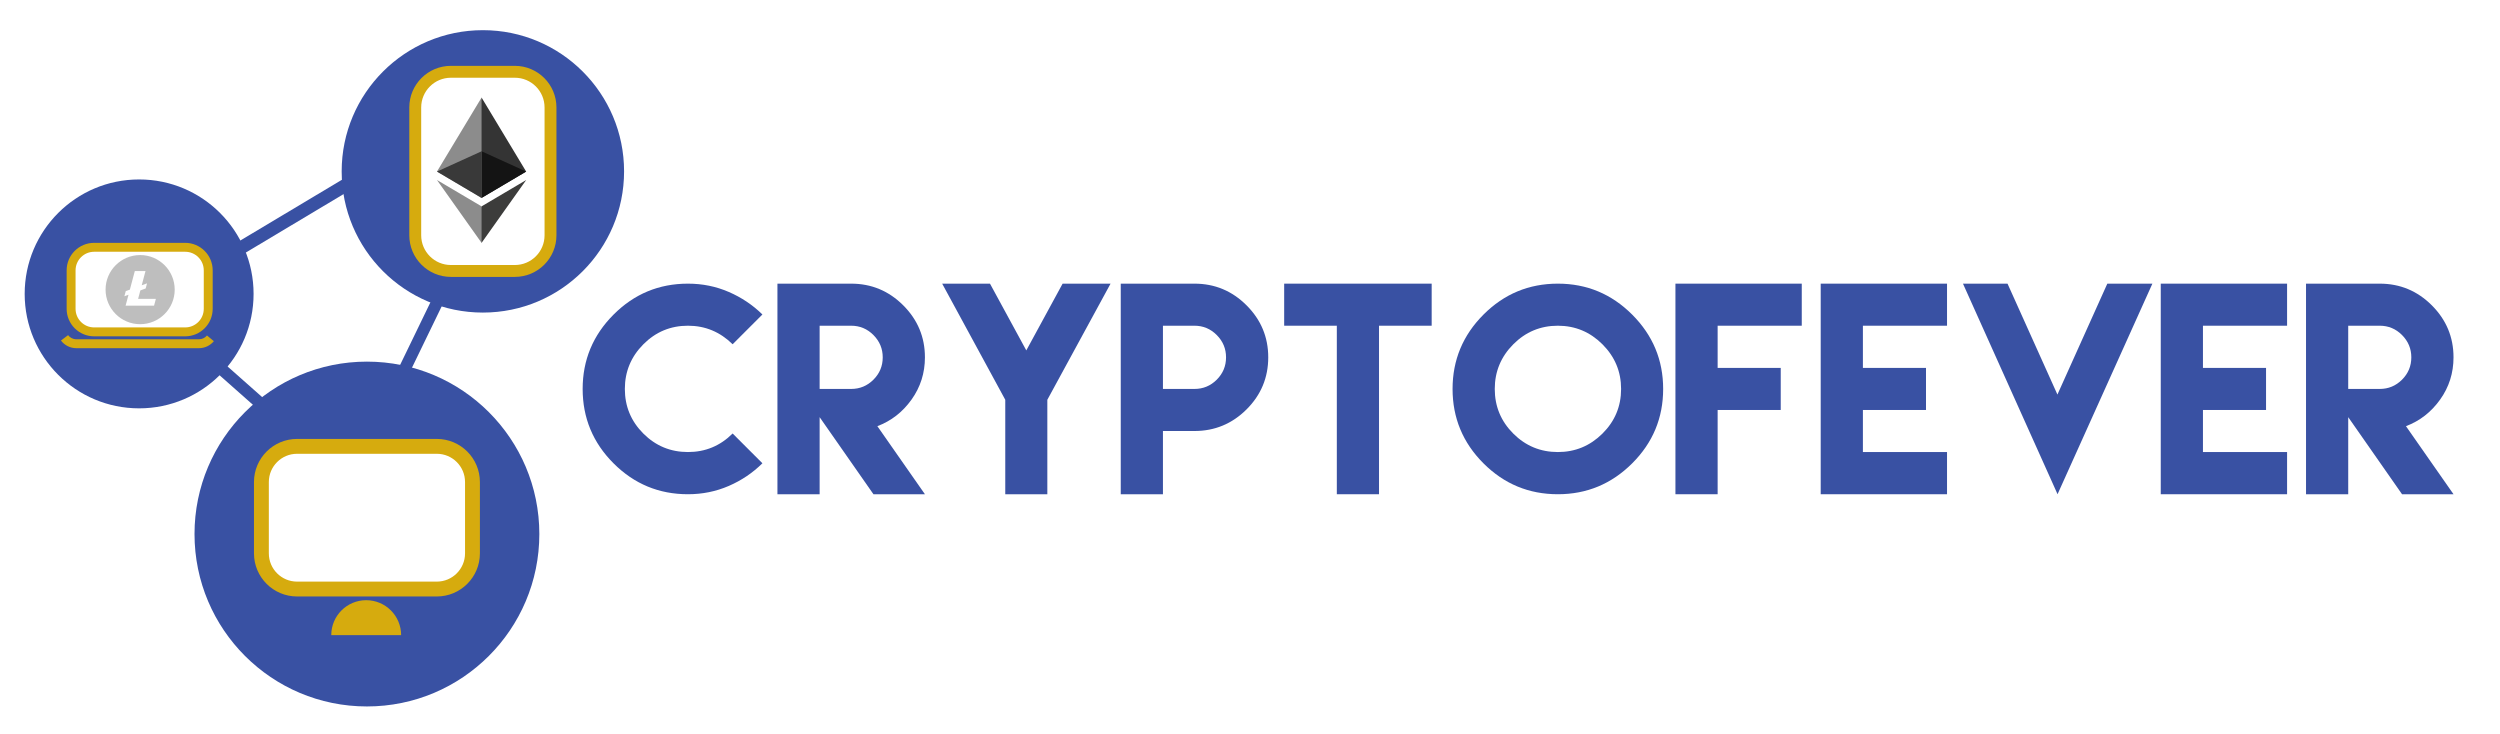
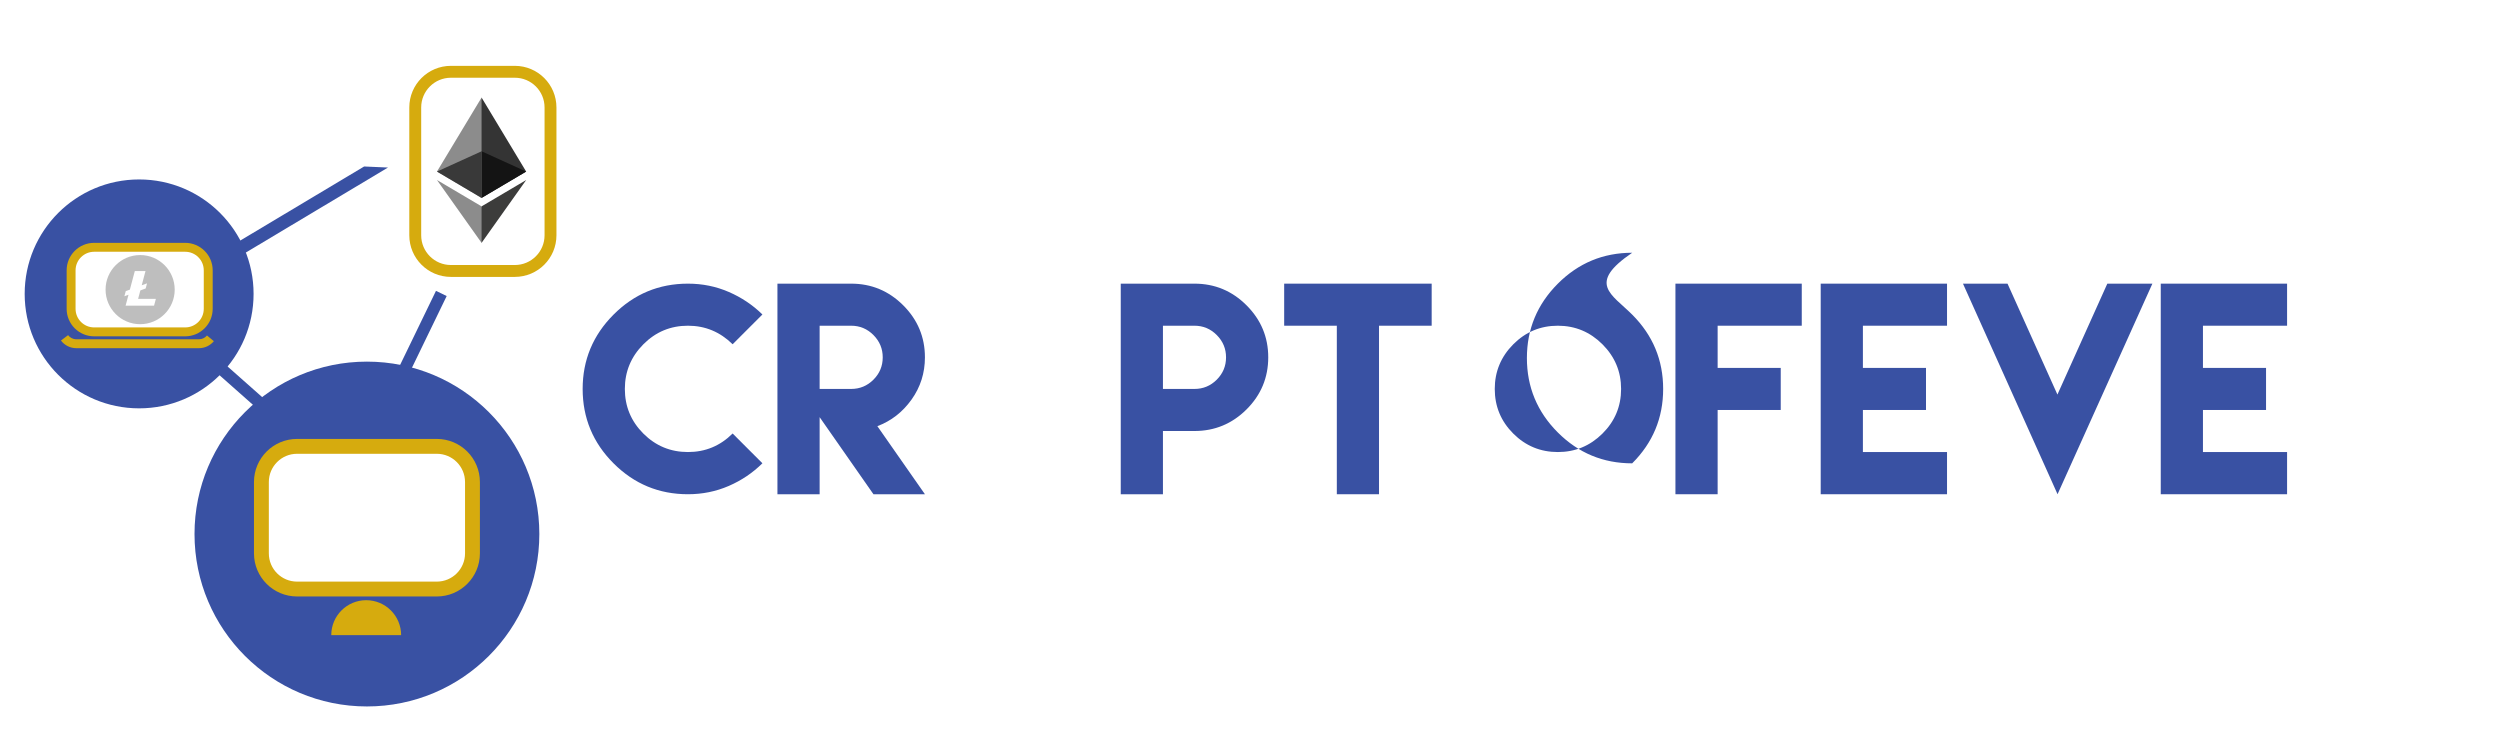
<svg xmlns="http://www.w3.org/2000/svg" xmlns:xlink="http://www.w3.org/1999/xlink" id="Layer_1" x="0px" y="0px" width="840.978px" height="247px" viewBox="0 16.743 840.978 247" xml:space="preserve">
  <g>
    <path fill="#3951A3" d="M123.43,138.391c32.032,0,57.999,25.967,57.999,57.999c0,32.031-25.967,57.999-57.999,57.999  s-57.999-25.968-57.999-57.999C65.431,164.358,91.398,138.391,123.43,138.391" />
    <circle fill="#3951A3" cx="46.801" cy="115.608" r="38.5" />
-     <circle fill="#3951A3" cx="162.435" cy="74.392" r="47.5" />
    <polygon fill="#3951A3" points="73.675,101.936 122.488,72.748 130.519,73.099 81.71,102.285  " />
    <polygon fill="#3951A3" points="150.259,116.329 133.884,150.128 130.286,148.382 146.66,114.582  " />
    <rect x="68.734" y="145.931" transform="matrix(0.749 0.663 -0.663 0.749 118.777 -17.546)" fill="#3951A3" width="27.605" height="3.999" />
    <path fill="#FFFFFF" d="M158.935,202.892c0,6.627-5.373,12-12,12h-47c-6.627,0-12-5.373-12-12v-24c0-6.627,5.373-12,12-12h47  c6.627,0,12,5.373,12,12V202.892" />
    <path fill="#D6AB0E" d="M158.935,202.892h-2.5c-0.001,2.631-1.06,4.99-2.783,6.718c-1.727,1.723-4.086,2.781-6.717,2.782h-47  c-2.631-0.001-4.99-1.06-6.717-2.782c-1.723-1.728-2.781-4.087-2.783-6.718v-24c0.001-2.631,1.06-4.99,2.783-6.718  c1.727-1.723,4.086-2.781,6.717-2.782h47c2.631,0.001,4.99,1.06,6.717,2.782c1.723,1.728,2.781,4.087,2.783,6.718v24H158.935h2.5  v-24c-0.002-8.009-6.491-14.498-14.5-14.5h-47c-8.009,0.002-14.498,6.491-14.5,14.5v24c0.002,8.009,6.491,14.498,14.5,14.5h47  c8.009-0.002,14.498-6.491,14.5-14.5H158.935z" />
    <path fill="#D6AB0E" d="M111.435,230.392c0-6.489,5.261-11.75,11.75-11.75s11.75,5.261,11.75,11.75" />
    <path fill="#FFFFFF" d="M185.185,95.892c0,6.627-5.373,12-12,12h-21.5c-6.627,0-12-5.373-12-12v-43c0-6.627,5.373-12,12-12h21.5  c6.627,0,12,5.373,12,12V95.892z" />
    <path fill="#D6AB0E" d="M185.185,95.892h-2c-0.001,2.768-1.116,5.255-2.929,7.071c-1.816,1.813-4.303,2.928-7.071,2.929h-21.5  c-2.768-0.001-5.255-1.116-7.071-2.929c-1.813-1.816-2.928-4.303-2.929-7.071v-43c0.001-2.768,1.116-5.255,2.929-7.071  c1.816-1.813,4.303-2.928,7.071-2.929h21.5c2.768,0.001,5.255,1.116,7.071,2.929c1.813,1.816,2.928,4.303,2.929,7.071v43H185.185h2  v-43c-0.001-7.732-6.268-13.999-14-14h-21.5c-7.732,0.001-13.999,6.268-14,14v43c0.001,7.732,6.268,13.999,14,14h21.5  c7.732-0.001,13.999-6.268,14-14H185.185z" />
    <path fill="#FFFFFF" d="M70.047,120.627c0,4.286-3.476,7.76-7.761,7.76H31.679c-4.286,0-7.76-3.474-7.76-7.76v-12.933  c0-4.286,3.474-7.76,7.76-7.76h30.606c4.285,0,7.761,3.474,7.761,7.76V120.627z" />
    <path fill="#D6AB0E" d="M70.047,120.627h-1.5c-0.001,1.733-0.699,3.289-1.834,4.426c-1.138,1.135-2.694,1.833-4.427,1.833H31.679  c-1.734-0.001-3.289-0.698-4.427-1.833c-1.135-1.138-1.832-2.693-1.833-4.427v-12.933c0.001-1.734,0.698-3.289,1.833-4.427  c1.138-1.135,2.693-1.832,4.427-1.833h30.606c1.733,0.001,3.289,0.698,4.427,1.833c1.135,1.137,1.833,2.693,1.834,4.426v12.933  H70.047h1.5v-12.933c-0.001-5.116-4.147-9.259-9.261-9.26H31.679c-5.115,0.001-9.259,4.145-9.26,9.26v12.933  c0.001,5.115,4.145,9.259,9.26,9.26h30.606c5.114-0.001,9.26-4.145,9.261-9.26H70.047z" />
    <path fill="#D6AB0E" d="M69.629,129.598c-0.65,0.782-1.616,1.275-2.707,1.275H25.696c-1.146,0-2.151-0.541-2.797-1.387  l-2.389,1.815c1.185,1.562,3.074,2.572,5.186,2.572h41.226c2.015,0,3.828-0.922,5.018-2.361L69.629,129.598z" />
    <g>
      <defs>
        <polyline id="SVGID_1_" points="141.477,173.912 106.521,173.912 106.521,208.868 141.477,208.868 141.477,173.912    " />
      </defs>
      <clipPath id="SVGID_2_">
        <use xlink:href="#SVGID_1_" />
      </clipPath>
      <g transform="matrix(1 0 0 1 7.629395e-06 1.525879e-05)" clip-path="url(#SVGID_2_)">
        <image width="1284" height="1284" transform="matrix(0.027 0 0 0.027 106.467 173.857)">			</image>
      </g>
    </g>
    <polygon fill="#343434" points="161.995,49.561 161.667,50.675 161.667,82.993 161.995,83.32 176.996,74.453  " />
    <polygon fill="#8C8C8C" points="161.995,49.561 146.993,74.453 161.995,83.321  " />
    <polygon fill="#3C3C3B" points="161.995,86.162 161.81,86.387 161.81,97.901 161.995,98.439 177.005,77.299  " />
    <polygon fill="#8C8C8C" points="161.995,98.439 161.995,86.161 146.993,77.299  " />
    <polyline fill="#141414" points="161.995,83.321 176.996,74.453 161.995,67.635 161.995,83.321  " />
    <polyline fill="#393939" points="146.993,74.453 161.994,83.321 161.994,67.635  " />
    <path fill="#BEBEBE" d="M47.142,102.543c-6.423,0-11.628,5.206-11.628,11.627s5.205,11.628,11.628,11.628  c6.422,0,11.627-5.206,11.627-11.628S53.564,102.543,47.142,102.543z M45.346,107.935h3.597l-1.268,4.775l1.76-0.643l0.015,0.041  l-0.444,1.672l-1.787,0.653l-0.756,2.844h5.975l-0.613,2.286h-9.571l0.978-3.672l-1.384,0.505l0.457-1.723l1.385-0.506  L45.346,107.935z" />
    <path fill="#3951A3" d="M245.152,114.95c4.292,1.86,8.064,4.387,11.316,7.581l-10.02,10.02c-4.219-4.16-9.229-6.24-15.029-6.24  c-5.859,0-10.862,2.087-15.007,6.262c-4.146,4.174-6.218,9.177-6.218,15.007c0,5.859,2.073,10.862,6.218,15.007  c4.146,4.146,9.148,6.219,15.007,6.219s10.869-2.08,15.029-6.24l10.02,10.02c-3.252,3.223-7.024,5.764-11.316,7.625  c-4.292,1.859-8.87,2.79-13.733,2.79c-9.756,0-18.098-3.464-25.027-10.394c-6.929-6.928-10.393-15.271-10.393-25.026  c0-9.727,3.464-18.062,10.393-25.005s15.271-10.415,25.027-10.415C236.282,112.16,240.86,113.09,245.152,114.95z" />
    <path fill="#3951A3" d="M261.522,161.73v-24.785V112.16h14.194h10.591c6.826,0,12.671,2.432,17.534,7.295s7.295,10.693,7.295,17.49  c0,5.273-1.501,10.013-4.504,14.216c-3.003,4.205-6.833,7.186-11.492,8.943L311.136,183h-17.314l-18.105-25.928V183h-14.194V161.73  z M286.307,147.58c2.93,0,5.435-1.04,7.515-3.12s3.12-4.585,3.12-7.515c0-2.9-1.04-5.398-3.12-7.493s-4.585-3.142-7.515-3.142  h-10.591v10.635v10.635H286.307z" />
-     <polygon fill="#3951A3" points="333.021,112.16 345.238,134.616 357.454,112.16 373.582,112.16 352.313,151.227 352.313,183   338.162,183 338.162,151.227 316.937,112.16  " />
    <path fill="#3951A3" d="M377.01,161.73v-24.785V112.16h14.194h10.591c6.826,0,12.671,2.432,17.534,7.295s7.295,10.693,7.295,17.49  c0,6.826-2.432,12.663-7.295,17.513c-4.863,4.848-10.708,7.272-17.534,7.272h-10.591V183H377.01V161.73z M401.795,147.58  c2.93,0,5.435-1.04,7.515-3.12s3.12-4.585,3.12-7.515c0-2.9-1.04-5.398-3.12-7.493s-4.585-3.142-7.515-3.142h-10.591v10.635v10.635  H401.795z" />
    <polygon fill="#3951A3" points="463.889,112.16 481.6,112.16 481.6,126.31 463.889,126.31 463.889,183 449.696,183 449.696,126.31   431.986,126.31 431.986,112.16 449.696,112.16  " />
-     <path fill="#3951A3" d="M549.055,122.575c6.943,6.943,10.416,15.278,10.416,25.005c0,9.756-3.473,18.099-10.416,25.026  c-6.943,6.93-15.277,10.394-25.004,10.394c-9.756,0-18.099-3.464-25.027-10.394c-6.929-6.928-10.393-15.271-10.393-25.026  c0-9.727,3.464-18.062,10.393-25.005s15.271-10.415,25.027-10.415C533.778,112.16,542.112,115.632,549.055,122.575z   M509.044,132.573c-4.146,4.174-6.219,9.177-6.219,15.007c0,5.859,2.073,10.862,6.219,15.007c4.146,4.146,9.148,6.219,15.008,6.219  c5.83,0,10.832-2.072,15.007-6.219c4.175-4.145,6.263-9.147,6.263-15.007c0-5.83-2.088-10.833-6.263-15.007  c-4.175-4.175-9.177-6.262-15.007-6.262C518.192,126.31,513.189,128.398,509.044,132.573z" />
+     <path fill="#3951A3" d="M549.055,122.575c6.943,6.943,10.416,15.278,10.416,25.005c0,9.756-3.473,18.099-10.416,25.026  c-9.756,0-18.099-3.464-25.027-10.394c-6.929-6.928-10.393-15.271-10.393-25.026  c0-9.727,3.464-18.062,10.393-25.005s15.271-10.415,25.027-10.415C533.778,112.16,542.112,115.632,549.055,122.575z   M509.044,132.573c-4.146,4.174-6.219,9.177-6.219,15.007c0,5.859,2.073,10.862,6.219,15.007c4.146,4.146,9.148,6.219,15.008,6.219  c5.83,0,10.832-2.072,15.007-6.219c4.175-4.145,6.263-9.147,6.263-15.007c0-5.83-2.088-10.833-6.263-15.007  c-4.175-4.175-9.177-6.262-15.007-6.262C518.192,126.31,513.189,128.398,509.044,132.573z" />
    <polygon fill="#3951A3" points="606.096,112.16 606.096,126.31 577.796,126.31 577.796,140.505 599.022,140.505 599.022,154.655   577.796,154.655 577.796,168.805 577.796,183 563.602,183 563.602,154.655 563.602,140.505 563.602,112.16  " />
    <polygon fill="#3951A3" points="654.964,112.16 654.964,126.31 626.663,126.31 626.663,140.505 647.889,140.505 647.889,154.655   626.663,154.655 626.663,168.805 654.964,168.805 654.964,183 626.663,183 612.469,183 612.469,154.655 612.469,140.505   612.469,112.16  " />
    <polygon fill="#3951A3" points="692.141,183 690.647,179.66 660.325,112.16 663.137,112.16 672.454,112.16 673.026,112.16   675.311,112.16 692.098,149.469 708.885,112.16 711.302,112.16 711.874,112.16 721.057,112.16 724.046,112.16  " />
    <polygon fill="#3951A3" points="769.354,112.16 769.354,126.31 741.053,126.31 741.053,140.505 762.278,140.505 762.278,154.655   741.053,154.655 741.053,168.805 769.354,168.805 769.354,183 741.053,183 726.858,183 726.858,154.655 726.858,140.505   726.858,112.16  " />
-     <path fill="#3951A3" d="M775.725,161.73v-24.785V112.16h14.195h10.59c6.826,0,12.672,2.432,17.535,7.295s7.295,10.693,7.295,17.49  c0,5.273-1.502,10.013-4.506,14.216c-3.002,4.205-6.832,7.186-11.49,8.943L825.341,183h-17.314l-18.105-25.928V183h-14.195V161.73z   M800.51,147.58c2.93,0,5.436-1.04,7.516-3.12s3.119-4.585,3.119-7.515c0-2.9-1.039-5.398-3.119-7.493s-4.586-3.142-7.516-3.142  h-10.59v10.635v10.635H800.51z" />
  </g>
</svg>